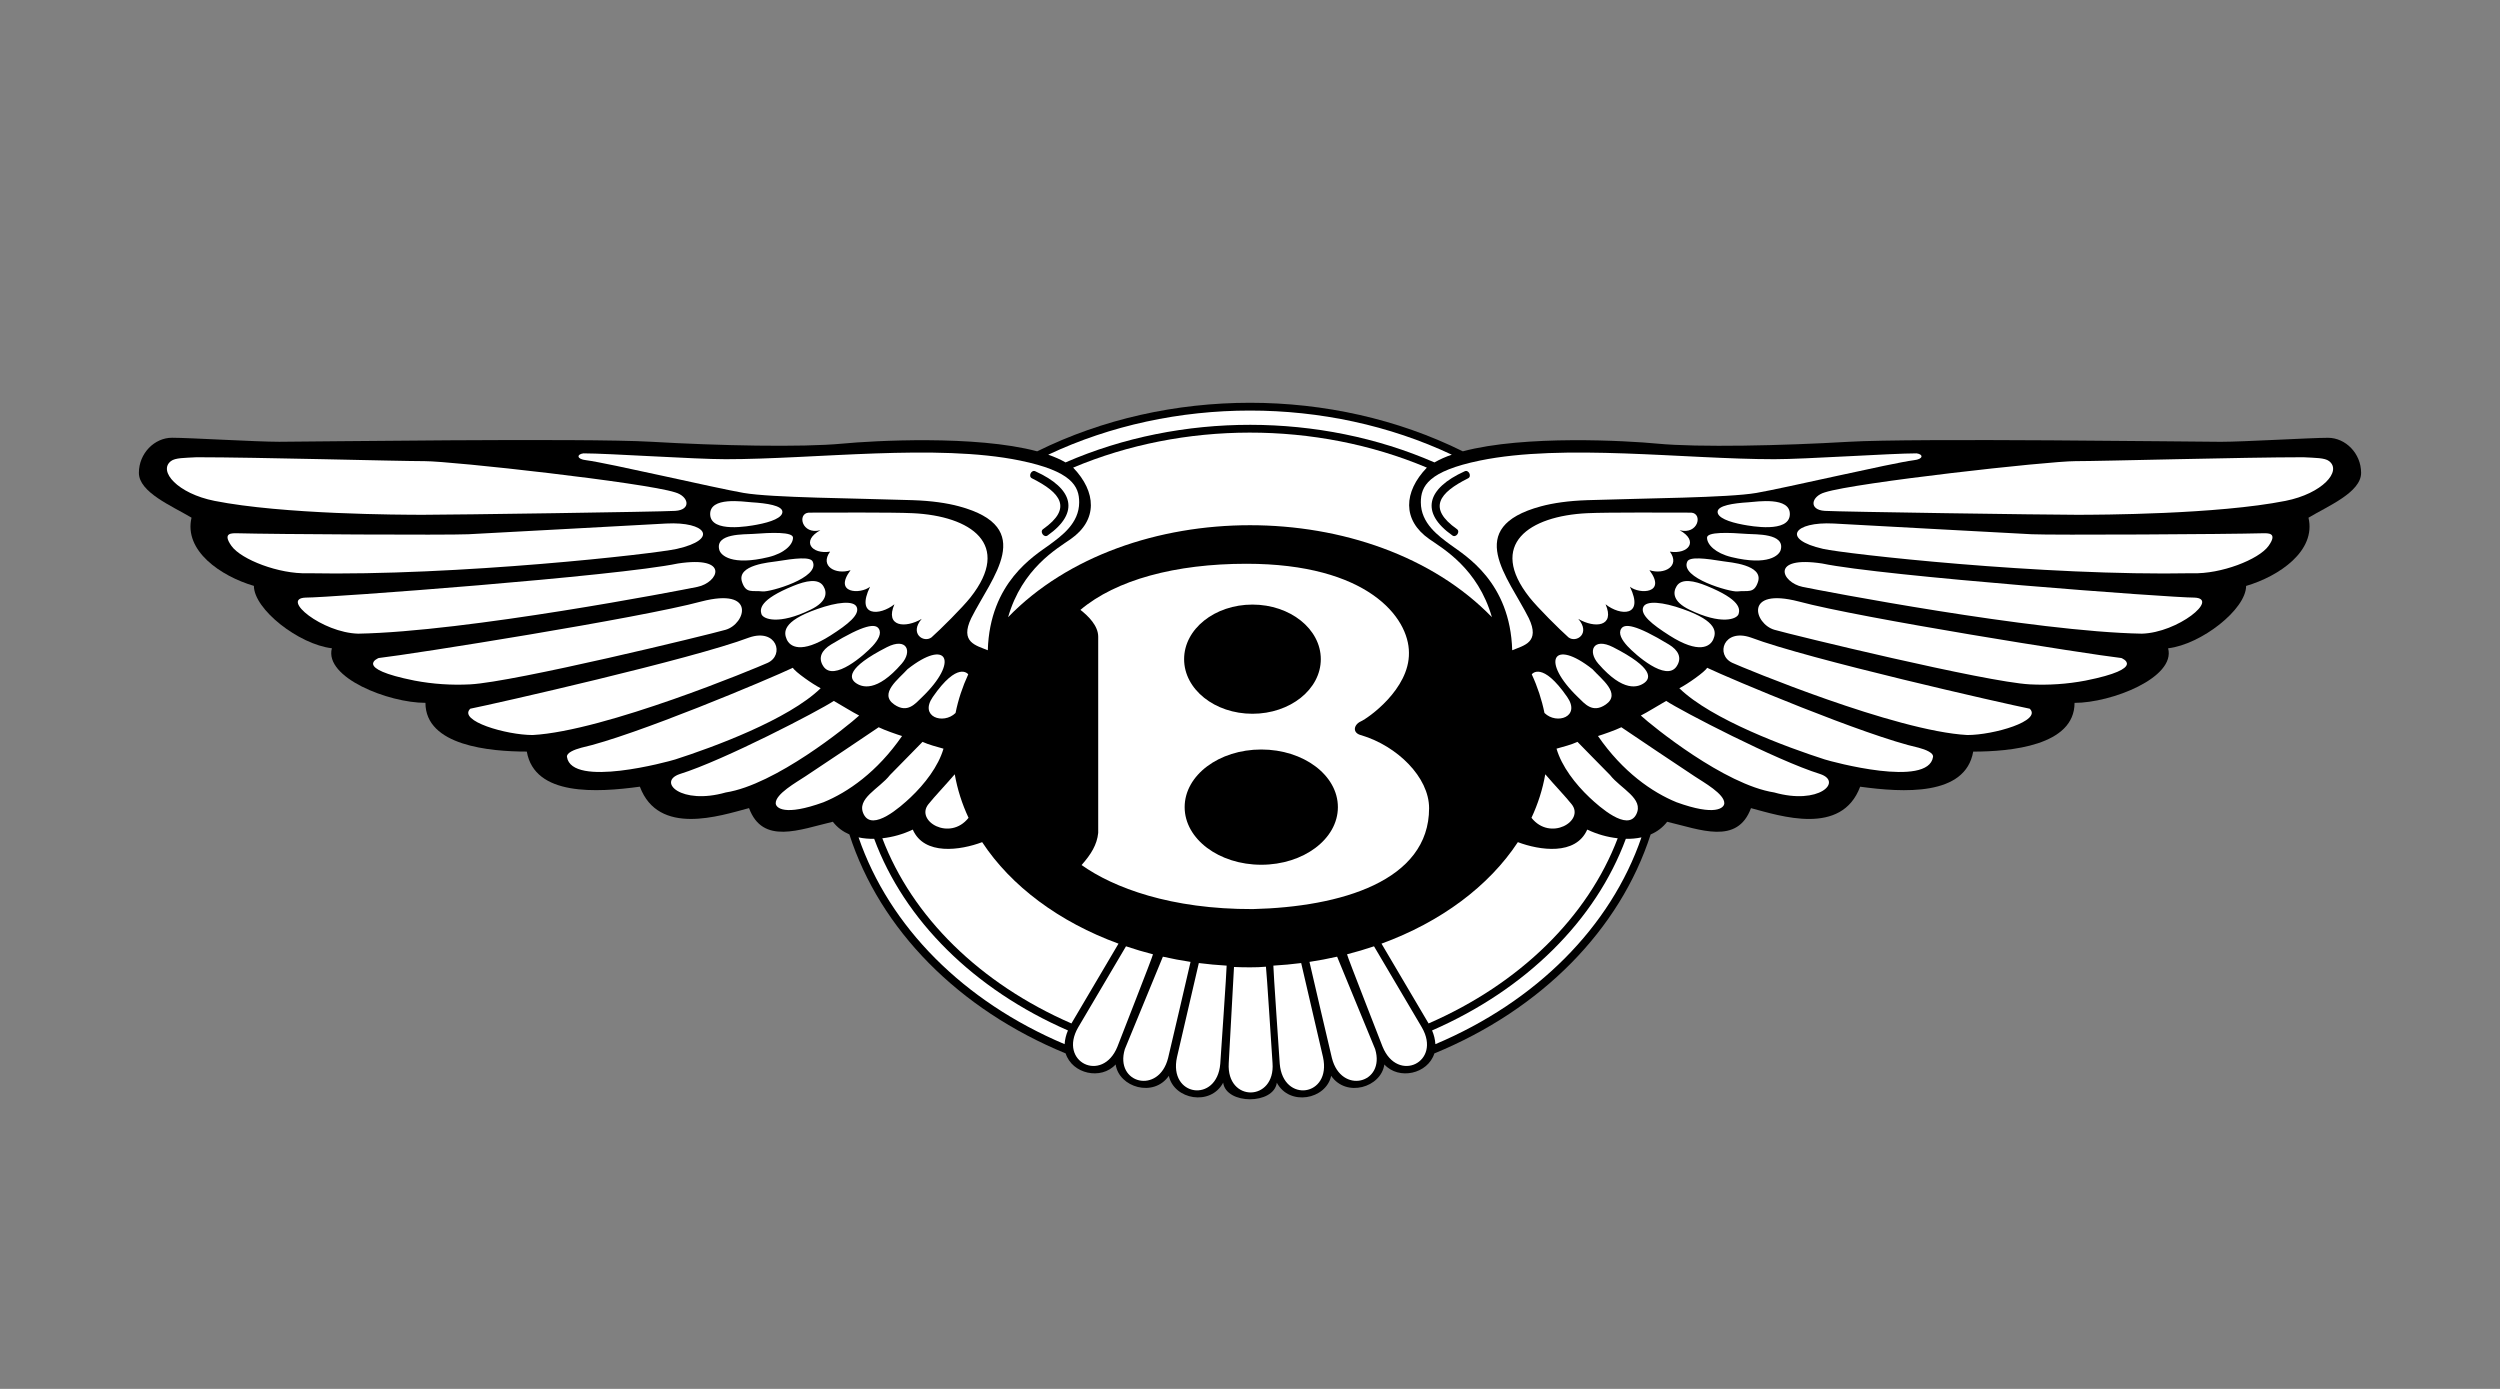
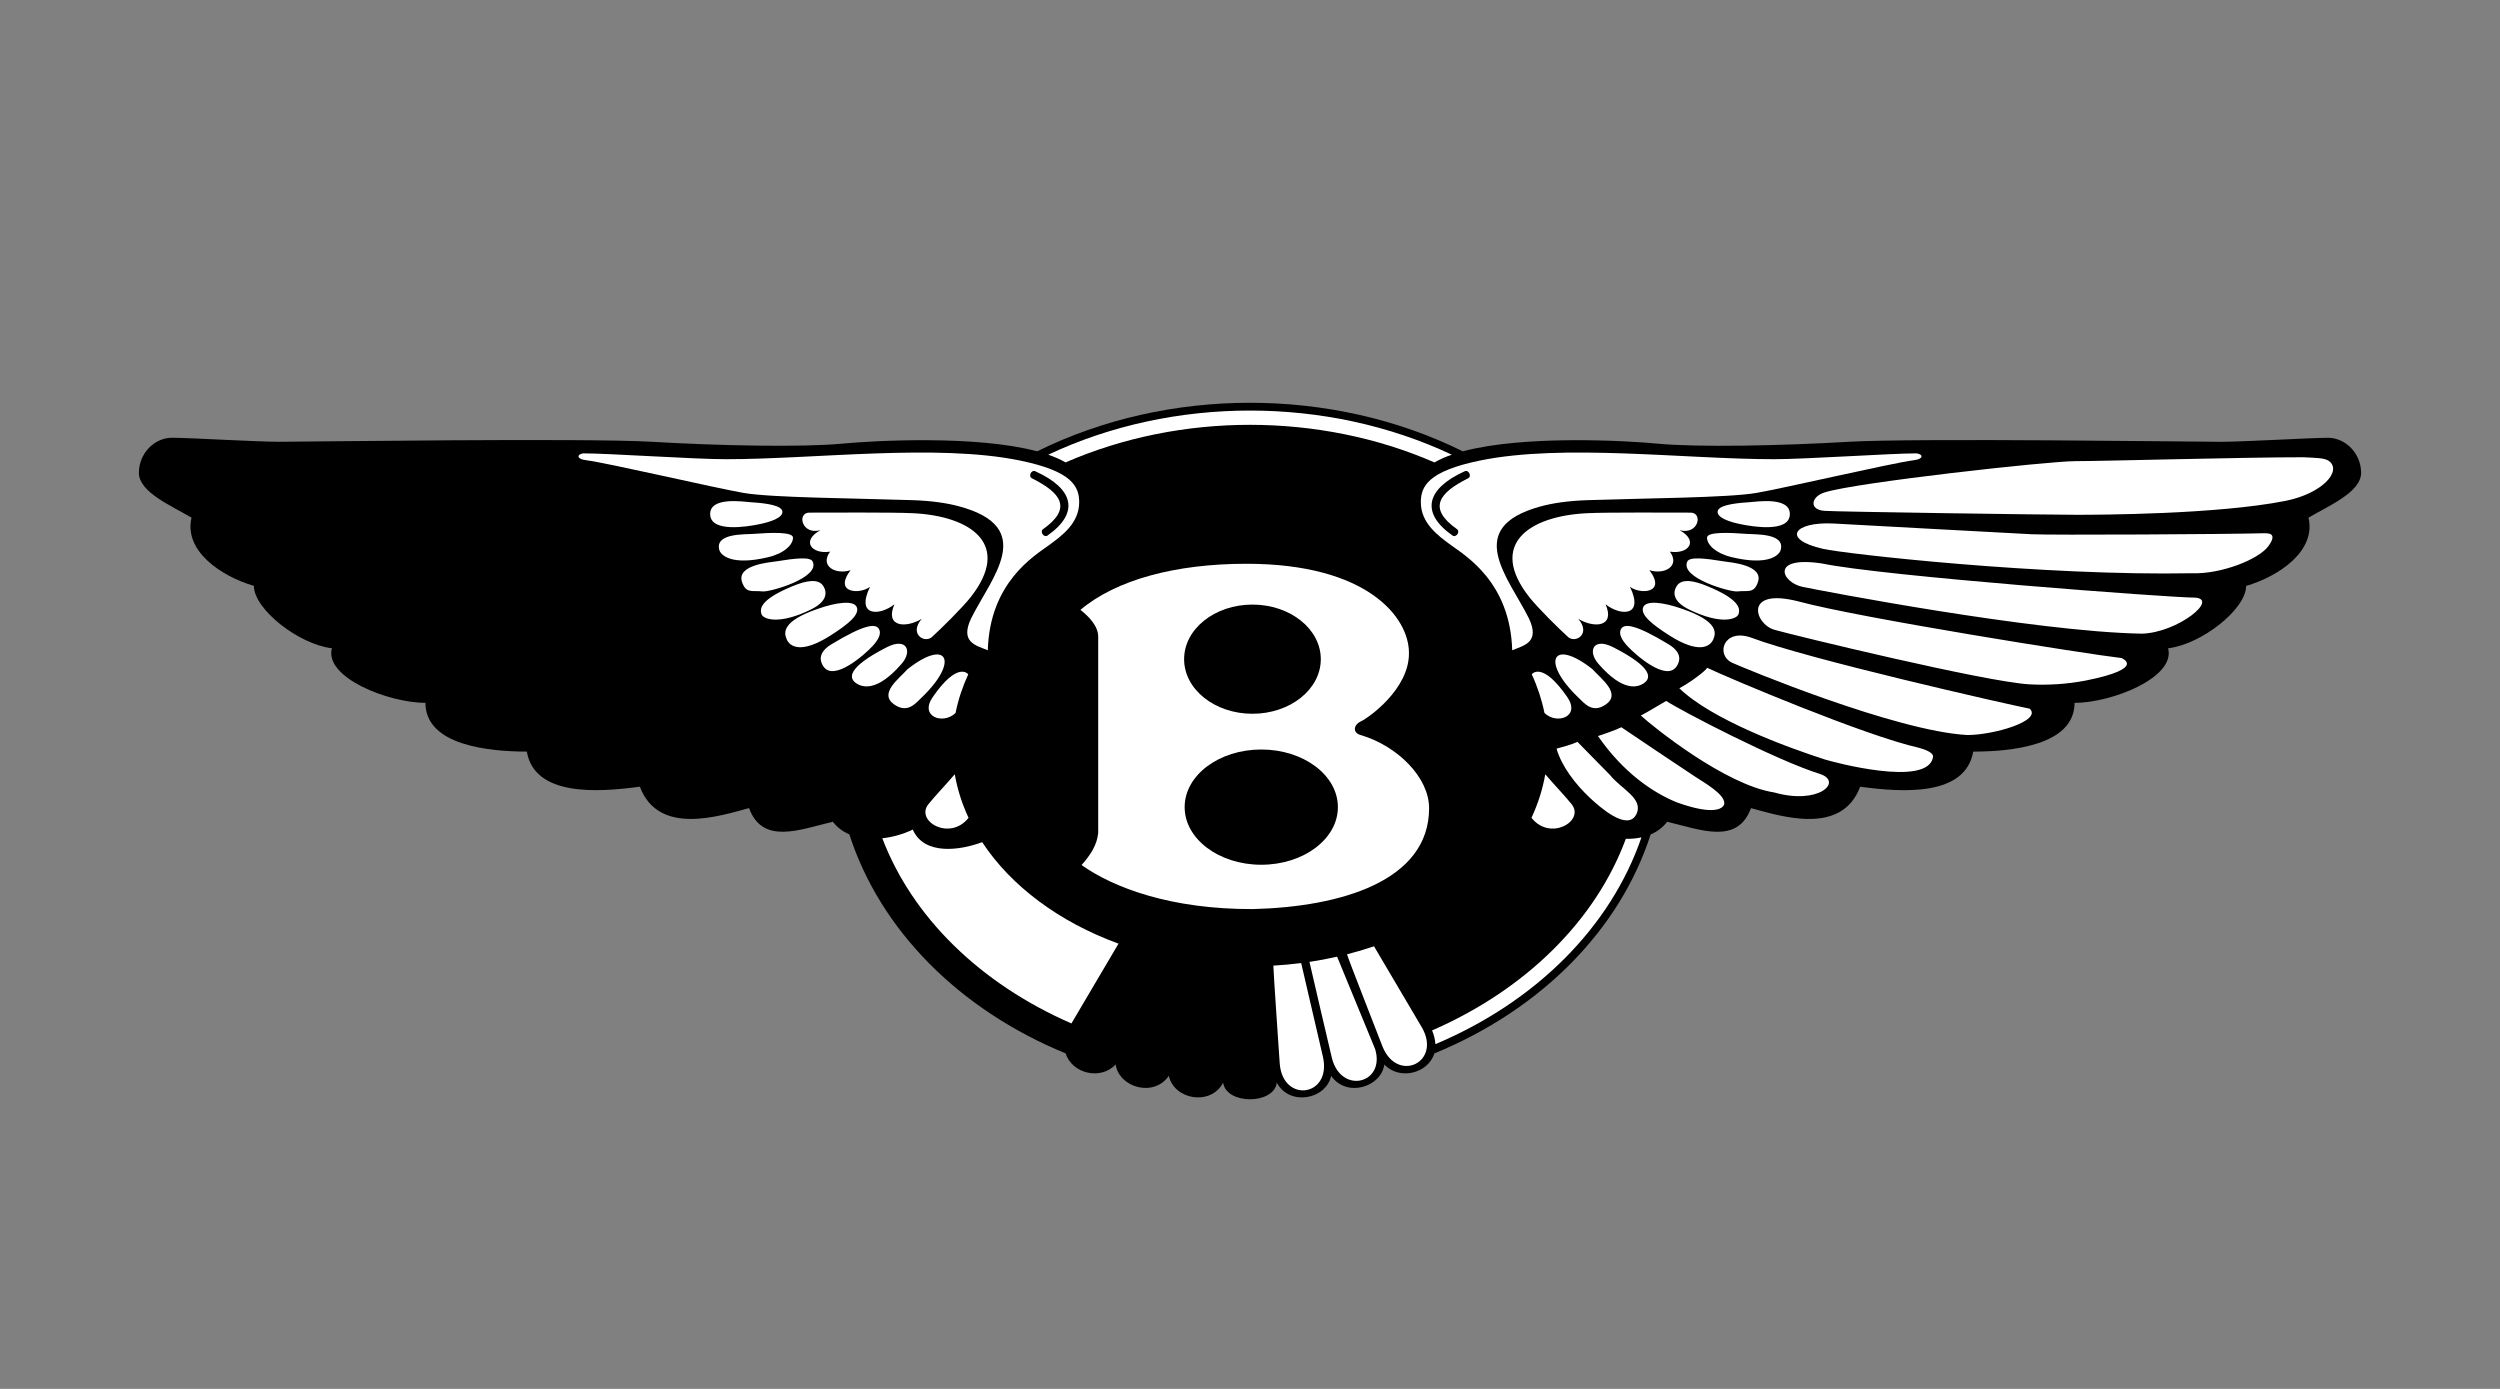
<svg xmlns="http://www.w3.org/2000/svg" width="180" height="100" viewBox="0 0 180 100" fill="none">
  <rect x="0" y="0" width="180" height="100" fill="#808080" stroke="none" />
  <path d="M91.931 77.953C92.837 79.659 95.469 79.175 95.845 77.46C96.927 79.038 99.435 78.302 99.674 76.642C100.722 77.785 102.802 77.327 103.274 75.847C103.281 75.825 103.267 75.868 103.274 75.847C110.99 72.674 116.637 66.933 118.846 60.08C119.315 59.884 119.725 59.57 120.036 59.168C122.422 59.73 125.089 60.852 126.071 58.186C128.177 58.747 132.594 60.217 133.931 56.643C137.018 57.064 141.509 57.344 142.071 54.116C144.738 54.116 149.368 53.695 149.368 50.607C152.036 50.607 156.666 48.782 156.105 46.677C158.491 46.397 161.72 43.87 161.72 42.187C164.106 41.485 166.773 39.66 166.211 37.275C167.614 36.432 170 35.45 170 34.047C170 32.644 168.877 31.521 167.614 31.521C166.35 31.521 161.578 31.81 159.894 31.81C158.211 31.81 137.86 31.529 133.088 31.81C128.316 32.09 122.281 32.222 119.333 31.942C117.162 31.732 109.765 31.309 105.323 32.496C95.916 27.835 84.086 27.834 74.677 32.496C70.236 31.31 62.838 31.733 60.666 31.94C57.718 32.221 51.684 32.088 46.911 31.808C42.139 31.526 21.788 31.808 20.104 31.808C18.42 31.808 13.648 31.518 12.384 31.518C11.12 31.518 10 32.642 10 34.045C10 35.449 12.386 36.431 13.79 37.273C13.228 39.659 15.895 41.483 18.281 42.184C18.281 43.868 21.509 46.395 23.895 46.675C23.334 48.781 27.965 50.605 30.632 50.605C30.632 53.692 35.263 54.114 37.93 54.114C38.491 57.342 42.983 57.062 46.071 56.641C47.407 60.216 51.825 58.746 53.93 58.183C54.913 60.851 57.579 59.727 59.965 59.166C60.291 59.589 60.701 59.883 61.155 60.078C63.364 66.932 69.012 72.673 76.727 75.846C76.733 75.867 76.721 75.824 76.727 75.846C77.199 77.326 79.279 77.784 80.327 76.64C80.567 78.3 83.074 79.036 84.156 77.459C84.531 79.174 87.164 79.658 88.068 77.952C88.284 79.547 91.716 79.547 91.931 77.953Z" fill="black" />
  <path d="M65.72 59.73C66.545 61.616 69.154 61.223 70.716 60.635C72.799 63.804 76.265 66.384 80.532 67.943L77.143 73.688C70.554 70.818 65.677 66.013 63.527 60.356C64.288 60.272 65.029 60.06 65.72 59.73Z" fill="white" />
-   <path d="M76.652 75.18C69.378 72.108 64.031 66.734 61.817 60.292C62.182 60.371 62.561 60.402 62.941 60.395C65.109 66.256 70.118 71.236 76.892 74.192C76.756 74.505 76.675 74.839 76.652 75.18ZM80.458 75.352C80.457 75.355 80.456 75.358 80.455 75.362C79.377 78.015 76.178 76.48 77.626 73.975L81.072 68.134C81.704 68.348 82.352 68.54 83.014 68.71C83.028 68.8 80.496 75.231 80.458 75.352ZM84.103 76.177C83.436 78.831 80.236 78.021 80.989 75.537L83.728 68.881C84.379 69.029 85.043 69.154 85.719 69.256C85.725 69.281 84.103 76.177 84.103 76.177ZM87.859 76.596C87.621 79.451 84.115 78.956 84.744 76.112C84.744 76.114 86.309 69.355 86.315 69.34C86.973 69.423 87.64 69.487 88.318 69.525C88.342 69.587 87.861 76.539 87.859 76.596ZM88.469 76.553C88.469 76.554 88.843 69.641 88.848 69.623C89.504 69.651 90.473 69.67 91.148 69.602C91.18 69.661 91.615 76.481 91.622 76.537C91.834 79.332 88.302 79.389 88.469 76.553ZM12.309 33.198C12.623 32.957 13.3 32.97 14.155 32.922C18.505 32.922 28.611 33.203 30.576 33.203C32.541 33.203 46.436 34.747 48.611 35.45C49.593 35.731 49.804 36.712 48.611 36.783C47.417 36.853 32.584 37.065 30.479 37.065C28.847 37.065 20.354 37.037 15.446 36.063C12.791 35.536 11.365 33.917 12.309 33.198ZM17.088 38.395C19.614 38.466 32.245 38.536 33.72 38.466C35.193 38.395 46.632 37.764 47.965 37.694C50.849 37.542 51.783 38.827 48.737 39.519C47.193 39.871 32.948 41.484 22.14 41.273C20.105 41.344 17.369 40.291 16.666 39.308C15.965 38.326 16.737 38.395 17.088 38.395ZM22 43.028C23.755 43.028 44.456 41.484 48.808 40.572C52.592 39.996 51.738 41.941 50.21 42.256C48.926 42.521 33.578 45.484 25.79 45.624C23.192 45.554 20.175 43.097 22 43.028ZM27.263 47.378C29.72 47.097 46.071 44.501 50.492 43.308C54.49 42.272 53.683 44.929 52.246 45.344C50.966 45.713 37.032 49.104 33.86 49.274C32.515 49.345 31.166 49.254 29.843 49.003C25.361 48.107 27.263 47.378 27.263 47.378ZM33.86 51.027C35.614 50.677 49.86 47.448 53.93 45.905C55.913 45.214 56.51 47.162 55.263 47.729C54.491 48.08 43.544 52.641 38.351 52.922C36.457 52.922 32.952 51.902 33.86 51.027ZM57.087 48.08C55.474 48.852 45.649 52.993 41.859 53.835C41.333 53.975 40.778 54.207 40.822 54.5C41.159 56.741 48.134 54.835 48.618 54.68C51.3 53.82 56.769 51.813 59.088 49.553C58.526 49.273 57.228 48.361 57.087 48.08ZM60.035 50.466C58.983 51.167 52.105 54.748 48.948 55.73C47.298 56.28 49.034 57.976 52.256 57.057C55.818 56.505 61.017 52.291 61.86 51.519C61.439 51.309 60.527 50.747 60.035 50.466ZM63.264 52.362C61.992 53.232 59.544 54.858 57.99 55.895C57.349 56.323 55.819 57.169 55.852 57.845C55.868 58.168 56.483 58.782 59.291 57.762C61.038 57.047 63.152 55.593 64.948 52.994C64.597 52.887 63.684 52.571 63.264 52.362ZM66.421 53.414C65.763 54.072 64.912 54.971 64.08 55.8C63.314 56.788 61.606 57.5 62.194 58.642C62.83 59.879 64.834 58.099 65.556 57.418C66.576 56.454 67.561 55.18 67.931 53.905C67.439 53.764 66.878 53.624 66.421 53.414Z" fill="white" />
  <path d="M42 32.642C43.825 32.642 50 33.063 52.246 33.063C58.699 33.063 67.432 31.925 73.435 33.158C77.166 33.924 77.701 35.005 77.701 36.166C77.701 37.677 76.438 38.584 75.543 39.24C74.491 40.012 71.262 41.907 71.122 46.819C70.281 46.469 69.088 46.258 69.93 44.504C71.4 41.563 74.705 37.981 69.052 36.455C68.161 36.215 67.062 36.058 65.72 36.012C61.58 35.872 55.576 35.841 53.541 35.491C51.506 35.14 43.824 33.346 42.211 33.136C41.508 33.062 41.508 32.712 42 32.642Z" fill="white" />
  <path d="M58.223 36.91C59.697 36.91 64.209 36.879 65.722 36.95C69.907 37.15 72.896 39.189 69.873 43.016C69.281 43.764 67.698 45.331 67.067 45.893C66.505 46.314 65.452 45.611 66.364 44.559C65.171 45.261 63.698 45.121 64.399 43.508C63.346 44.35 61.592 44.419 62.644 42.245C61.943 42.806 59.978 42.737 61.241 41.052C60.189 41.402 58.995 40.77 59.767 39.718C58.434 39.93 57.662 38.946 59.066 38.176C57.733 38.523 57.382 36.979 58.223 36.91ZM54.106 36.164C53.538 36.127 51.073 35.727 51.133 37.055C51.192 38.385 53.93 37.883 54.492 37.778C55.529 37.586 56.356 37.269 56.332 36.84C56.308 36.4 55.229 36.234 54.106 36.164ZM54.207 38.442C53.608 38.488 51.455 38.382 51.791 39.598C51.897 39.98 52.688 40.754 55.335 40.111C56.495 39.829 57.096 39.207 57.096 38.713C57.096 38.282 55.536 38.341 54.207 38.442ZM55.907 40.416C55.481 40.487 53.012 40.655 53.426 41.9C53.715 42.767 54.159 42.493 54.911 42.583C55.408 42.642 59.085 41.606 58.51 40.426C58.34 40.076 57.258 40.194 55.907 40.416ZM57.127 42.18C54.679 43.174 54.711 43.847 54.823 44.21C54.933 44.574 56.056 45.024 58.378 43.889C59.554 43.314 59.569 42.66 59.28 42.198C58.919 41.619 58.006 41.822 57.127 42.18ZM58.84 43.851C56.292 44.739 56.438 45.55 56.64 46.026C56.862 46.552 57.667 47.112 59.794 45.757C61.078 44.94 61.913 44.254 61.685 43.71C61.477 43.216 60.263 43.345 58.84 43.851ZM59.838 46.404C59.17 46.809 58.866 47.358 59.287 47.983C60.041 49.103 62.263 47.127 62.821 46.522C63.235 46.074 63.501 45.602 63.266 45.257C63.024 44.902 62.27 44.929 59.838 46.404ZM63.862 46.594C60.895 48.107 61.179 48.84 61.592 49.154C62.049 49.5 63.125 49.863 64.924 47.784C65.713 46.873 65.279 45.876 63.862 46.594ZM65.343 48.181C64.717 48.881 63.249 49.937 64.385 50.724C65.343 51.386 65.904 50.659 66.376 50.208C69.101 47.586 68.2 45.926 65.343 48.181Z" fill="white" />
  <path d="M74.297 34.437C76.38 35.478 77.242 36.585 75.103 38.097C74.841 38.281 75.164 38.74 75.426 38.556C77.781 36.894 77.274 35.169 74.548 33.934C74.261 33.791 74.011 34.293 74.297 34.437Z" fill="black" />
  <path d="M102.895 58.19C102.895 55.952 100.589 53.713 98.029 52.941C97.344 52.786 97.453 52.178 97.985 51.938C98.498 51.706 101.486 49.622 101.444 46.998C101.444 44.451 98.454 40.591 89.745 40.591C84.621 40.591 80.352 41.749 77.79 43.911C78.386 44.375 79.071 45.069 79.071 45.841V59.967C78.985 60.817 78.558 61.511 77.874 62.283C80.174 63.916 84.292 65.473 90.205 65.454C96.523 65.299 102.895 63.439 102.895 58.19Z" fill="white" />
  <path d="M90.177 51.391C92.895 51.391 95.098 49.631 95.098 47.46C95.098 45.29 92.895 43.53 90.177 43.53C87.459 43.53 85.256 45.29 85.256 47.46C85.256 49.631 87.459 51.391 90.177 51.391Z" fill="black" />
  <path d="M90.811 62.262C93.858 62.262 96.328 60.404 96.328 58.113C96.328 55.821 93.858 53.964 90.811 53.964C87.765 53.964 85.295 55.821 85.295 58.113C85.295 60.404 87.765 62.262 90.811 62.262Z" fill="black" />
  <path d="M68.8 51.335C68.992 50.377 69.301 49.447 69.713 48.553C69.689 48.518 68.959 47.585 67.161 50.183C66.168 51.616 67.922 52.194 68.8 51.335ZM68.742 55.748C68.002 56.608 67.304 57.33 66.843 57.906C65.879 59.11 68.385 60.595 69.736 58.883C69.268 57.886 68.933 56.832 68.742 55.748ZM103.281 33.294C103.678 33.069 104.096 32.883 104.529 32.738C95.543 28.502 84.457 28.502 75.473 32.738C75.94 32.9 76.359 33.084 76.719 33.294C85.04 29.669 95.033 29.701 103.281 33.294Z" fill="white" />
-   <path d="M107.417 44.436C106.408 40.927 103.89 39.499 102.913 38.816C100.949 37.444 101.056 35.417 102.734 33.669C94.715 30.289 85.191 30.327 77.267 33.669C78.945 35.417 79.051 37.444 77.088 38.816C76.112 39.499 73.592 40.927 72.584 44.436C81.15 35.609 98.852 35.608 107.417 44.436ZM114.281 59.729C113.455 61.616 110.846 61.223 109.286 60.635C107.202 63.804 103.736 66.384 99.468 67.943L102.858 73.688C109.447 70.818 114.324 66.013 116.475 60.356C115.714 60.272 114.972 60.06 114.281 59.729Z" fill="white" />
  <path d="M103.349 75.18C110.623 72.108 115.971 66.734 118.184 60.292C117.815 60.37 117.438 60.405 117.06 60.395C114.892 66.256 109.883 71.236 103.109 74.192C103.245 74.505 103.326 74.839 103.349 75.18ZM99.541 75.352L99.546 75.362C100.624 78.015 103.822 76.48 102.375 73.975L98.929 68.134C98.297 68.348 97.65 68.54 96.987 68.71C96.973 68.8 99.505 75.231 99.541 75.352ZM95.897 76.177C96.565 78.831 99.763 78.021 99.011 75.537C99.011 75.537 96.415 69.226 96.272 68.881C95.621 69.029 94.958 69.154 94.282 69.256C94.276 69.281 95.897 76.177 95.897 76.177ZM92.142 76.596C92.38 79.451 95.885 78.956 95.256 76.112C95.257 76.114 93.692 69.355 93.685 69.34C93.027 69.423 92.358 69.487 91.682 69.525C91.659 69.587 92.14 76.539 92.142 76.596ZM167.692 33.198C167.378 32.957 166.701 32.97 165.846 32.922C161.496 32.922 151.39 33.203 149.425 33.203C147.46 33.203 133.565 34.747 131.39 35.45C130.408 35.731 130.197 36.712 131.39 36.783C132.584 36.853 147.416 37.065 149.521 37.065C151.155 37.065 159.647 37.037 164.554 36.063C167.212 35.536 168.637 33.917 167.692 33.198ZM162.912 38.395C160.386 38.466 147.756 38.536 146.282 38.466C144.808 38.395 133.369 37.764 132.036 37.694C129.152 37.542 128.217 38.827 131.264 39.519C132.807 39.871 147.053 41.484 157.859 41.273C159.894 41.344 162.631 40.291 163.334 39.308C164.036 38.326 163.264 38.395 162.912 38.395ZM158.001 43.028C156.246 43.028 135.545 41.484 131.193 40.572C127.409 39.996 128.263 41.941 129.791 42.256C131.075 42.521 146.422 45.484 154.212 45.624C156.807 45.554 159.825 43.097 158.001 43.028ZM152.738 47.378C150.282 47.097 133.93 44.501 129.511 43.308C125.512 42.272 126.318 44.929 127.756 45.344C129.035 45.713 142.969 49.104 146.141 49.274C147.486 49.345 148.835 49.254 150.158 49.003C154.64 48.107 152.738 47.378 152.738 47.378ZM146.141 51.027C144.387 50.677 130.141 47.448 126.071 45.905C124.089 45.214 123.491 47.162 124.738 47.729C125.51 48.08 136.457 52.641 141.65 52.922C143.544 52.922 147.049 51.902 146.141 51.027ZM122.913 48.08C124.526 48.852 134.352 52.993 138.141 53.835C138.667 53.975 139.222 54.207 139.178 54.5C138.841 56.741 131.866 54.835 131.382 54.68C128.701 53.82 123.231 51.813 120.912 49.553C121.475 49.273 122.773 48.361 122.913 48.08ZM119.965 50.466C121.017 51.167 127.895 54.748 131.052 55.73C132.702 56.28 130.966 57.976 127.744 57.057C124.182 56.505 118.982 52.291 118.14 51.519C118.562 51.309 119.474 50.747 119.965 50.466ZM116.738 52.362C118.009 53.232 120.458 54.858 122.012 55.895C122.653 56.323 124.183 57.169 124.15 57.845C124.134 58.168 123.519 58.782 120.711 57.762C118.964 57.047 116.85 55.593 115.054 52.994C115.404 52.887 116.316 52.571 116.738 52.362ZM113.579 53.414C114.237 54.072 115.088 54.971 115.921 55.8C116.688 56.788 118.396 57.5 117.807 58.642C117.171 59.879 115.167 58.099 114.446 57.418C113.426 56.454 112.44 55.18 112.07 53.904C112.562 53.764 113.123 53.624 113.579 53.414Z" fill="white" />
  <path d="M138.001 32.642C136.176 32.642 130.001 33.063 127.755 33.063C121.3 33.063 112.568 31.925 106.566 33.158C102.835 33.924 102.3 35.005 102.3 36.166C102.3 37.677 103.562 38.584 104.457 39.24C105.51 40.012 108.739 41.907 108.879 46.819C109.72 46.469 110.913 46.258 110.072 44.504C108.601 41.563 105.297 37.981 110.95 36.455C111.841 36.215 112.94 36.058 114.283 36.012C118.423 35.872 124.427 35.841 126.461 35.491C128.496 35.14 136.178 33.346 137.791 33.136C138.493 33.062 138.493 32.712 138.001 32.642Z" fill="white" />
  <path d="M121.776 36.91C120.303 36.91 115.791 36.879 114.278 36.95C110.093 37.15 107.104 39.189 110.127 43.016C110.719 43.764 112.301 45.331 112.933 45.893C113.495 46.314 114.548 45.611 113.635 44.559C114.829 45.261 116.302 45.121 115.601 43.508C116.653 44.35 118.407 44.419 117.355 42.245C118.057 42.806 120.022 42.737 118.758 41.052C119.811 41.402 121.004 40.77 120.231 39.718C121.566 39.93 122.338 38.946 120.933 38.176C122.268 38.523 122.619 36.979 121.776 36.91ZM125.895 36.164C126.463 36.127 128.928 35.727 128.868 37.055C128.809 38.385 126.071 37.883 125.509 37.778C124.472 37.586 123.645 37.269 123.669 36.84C123.693 36.4 124.772 36.234 125.895 36.164ZM125.796 38.442C126.393 38.488 128.547 38.382 128.21 39.598C128.104 39.98 127.314 40.754 124.667 40.111C123.506 39.829 122.906 39.207 122.906 38.713C122.906 38.282 124.465 38.341 125.796 38.442ZM124.093 40.416C124.519 40.487 126.988 40.655 126.574 41.9C126.285 42.767 125.841 42.493 125.088 42.583C124.592 42.642 120.915 41.606 121.489 40.426C121.661 40.076 122.743 40.194 124.093 40.416ZM122.874 42.18C125.321 43.174 125.289 43.847 125.178 44.21C125.067 44.574 123.945 45.024 121.623 43.889C120.447 43.314 120.431 42.66 120.72 42.198C121.082 41.619 121.995 41.822 122.874 42.18ZM121.159 43.851C123.707 44.739 123.562 45.55 123.36 46.026C123.138 46.552 122.333 47.112 120.205 45.757C118.921 44.94 118.085 44.254 118.315 43.71C118.524 43.216 119.737 43.345 121.159 43.851ZM120.162 46.404C120.83 46.809 121.134 47.358 120.713 47.983C119.96 49.103 117.737 47.127 117.179 46.522C116.766 46.074 116.499 45.602 116.734 45.257C116.976 44.902 117.731 44.929 120.162 46.404ZM116.139 46.594C119.106 48.107 118.822 48.84 118.409 49.154C117.952 49.5 116.876 49.863 115.077 47.784C114.288 46.873 114.722 45.876 116.139 46.594ZM114.657 48.181C115.283 48.881 116.751 49.937 115.616 50.724C114.657 51.386 114.096 50.659 113.625 50.208C110.9 47.586 111.801 45.926 114.657 48.181Z" fill="white" />
  <path d="M105.705 34.437C103.621 35.478 102.759 36.585 104.9 38.097C105.16 38.281 104.837 38.74 104.575 38.556C102.222 36.894 102.729 35.169 105.454 33.934C105.74 33.791 105.99 34.293 105.705 34.437Z" fill="black" />
  <path d="M111.202 51.335C111.008 50.377 110.701 49.447 110.287 48.553C110.311 48.518 111.041 47.584 112.839 50.183C113.833 51.616 112.079 52.193 111.202 51.335ZM111.259 55.748C111.999 56.608 112.698 57.329 113.159 57.906C114.122 59.11 111.616 60.595 110.266 58.882C110.734 57.879 111.071 56.83 111.259 55.748Z" fill="white" />
</svg>